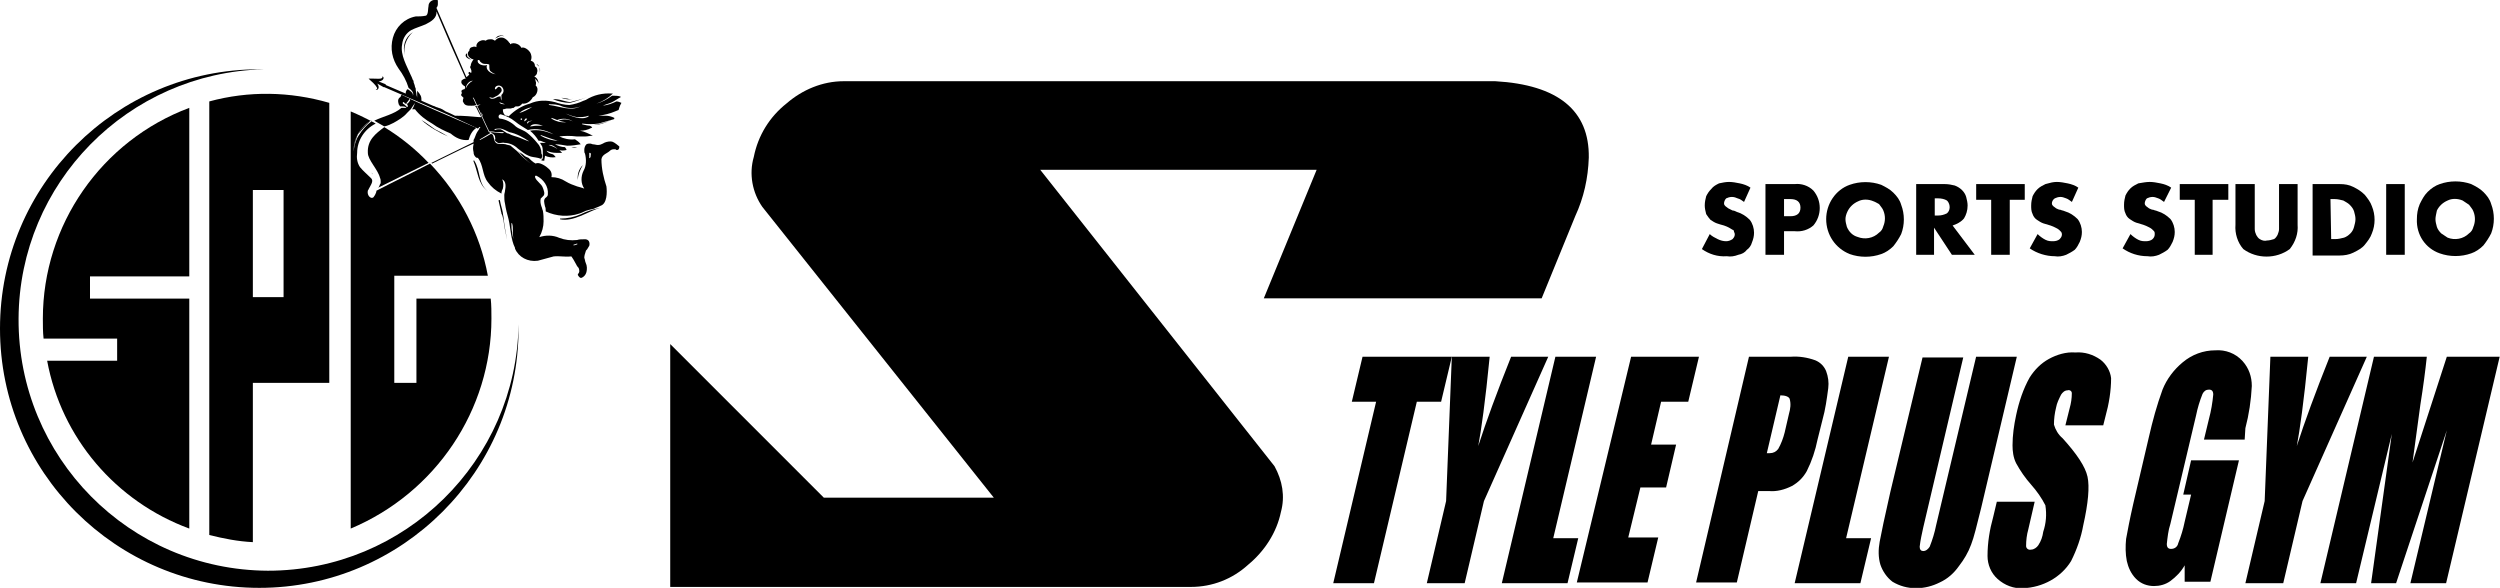
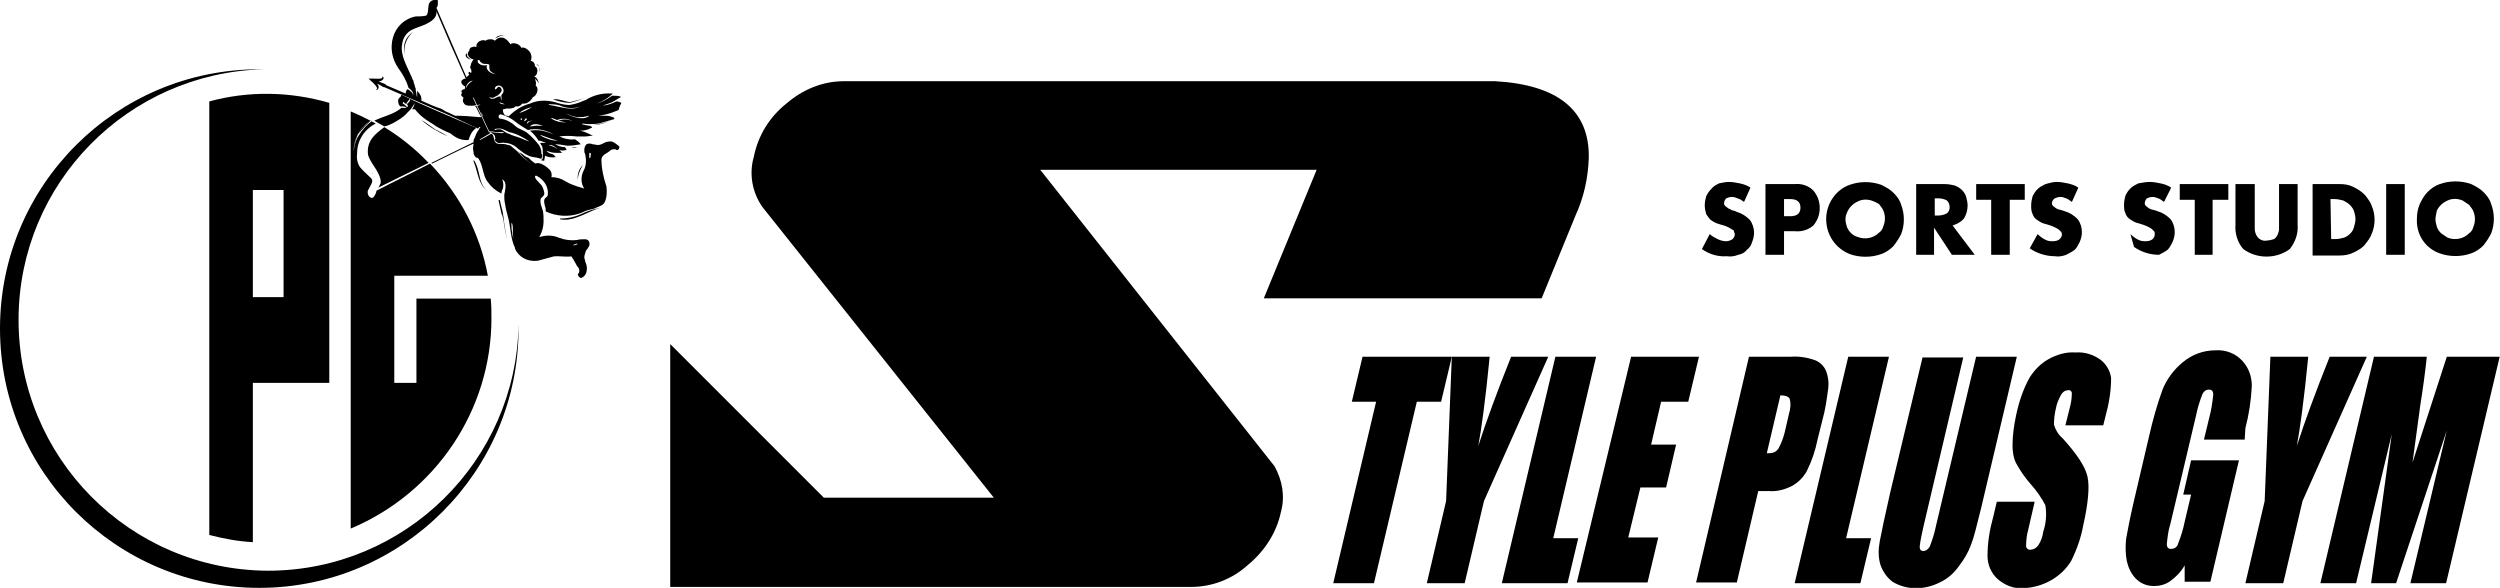
<svg xmlns="http://www.w3.org/2000/svg" version="1.1" id="レイヤー_1" x="0px" y="0px" viewBox="0 0 350 82.3" style="enable-background:new 0 0 350 82.3;" xml:space="preserve">
  <g id="グループ_4" transform="translate(-101.969 -154.831)">
    <g id="グループ_1" transform="translate(101.969 154.831)">
      <path id="パス_1" d="M51.5,21.4c0,1,1.4,2.3,1.7,3.5c0.1,0.2,0.1,0.4,0.1,0.6c0,0.1,0,0.2-0.1,0.3c-0.1,0.2-0.1,0.4-0.3,0.5    c2.4-1.2,4.7-2.3,7.1-3.5c-1.8-1.9-3.9-3.6-6.2-5C52.6,18.7,51.4,19.6,51.5,21.4z" />
      <path id="パス_2" d="M52.7,26.7c0,0.2-0.1,0.4-0.2,0.6c-0.1,0.1-0.1,0.2-0.2,0.3c-0.1,0.1-0.2,0.1-0.3,0.1    c-0.4-0.1-0.6-0.6-0.5-1c0-0.1,0.1-0.1,0.1-0.2l0,0c0,0,0,0,0,0h0c0.3-0.6,0.8-1.2,0.3-1.6c-0.5-0.5-1.1-1-1.5-1.5    c-0.4-0.6-0.5-1.3-0.4-2c0-1.7,1-3.3,2.6-4.1c-1.1-0.6-2.3-1.2-3.5-1.7v58.4C61,69,68.8,57.4,68.8,44.6c0-0.9,0-1.9-0.1-2.8H58.3    v11.8h-3.1v-15h13.1c-1.1-5.9-3.9-11.3-8.1-15.7C57.7,24.2,55.2,25.4,52.7,26.7C52.7,26.6,52.7,26.6,52.7,26.7z M49.5,21.2    c0-1.8,0.9-3.4,2.4-4.3c0,0,0.1,0,0.1,0c0,0,0,0.1,0,0.1c-0.7,0.5-1.3,1.2-1.8,2C49.8,19.6,49.6,20.4,49.5,21.2    C49.5,21.2,49.5,21.2,49.5,21.2L49.5,21.2z" />
      <path id="パス_3" d="M52,24.2c0.1,0,0.1,0.1,0.1,0.1c0,0,0,0,0.1,0.1l0,0C52.2,24.3,52.1,24.3,52,24.2z" />
-       <path id="パス_4" d="M26.5,38.7V15.1C14.2,19.7,6,31.5,6,44.6c0,0.9,0,1.9,0.1,2.8h10.3v3.1H6.6C8.6,61.3,16.2,70.2,26.5,74    V41.8H12.6v-3.1L26.5,38.7z" />
      <path id="パス_5" d="M29.3,74.9c2,0.5,4,0.9,6.1,1V53.6h10.7V14.4c-5.5-1.6-11.3-1.7-16.8-0.2L29.3,74.9z M35.4,26.6h4.3v15    h-4.3V26.6z" />
      <path id="パス_6" d="M55.1,17.2c0.7-0.4,1.4-0.8,1.9-1.4c0.1-0.1,0.1-0.1,0.2-0.2c0,0,0.1-0.1,0.1-0.1c0.1-0.1,0.1-0.1,0.2-0.2    l0,0c0.2-0.3,0.4-0.6,0.6-0.9c0,0,0,0,0,0c-0.1,0.3-0.2,0.6-0.4,0.9c0,0,0.1,0,0.1,0c0.1,0,0.1,0,0.2,0c0,0,0,0,0.1,0v0    c0.6,0.8,1.5,1.5,2.4,2c0.8,0.6,1.7,1,2.6,1.4c0,0,0,0,0,0c0.7,0.6,1.5,1,2.5,0.9c0.2-0.7,0.5-1.3,1.1-1.7    c-1.9-0.8-3.7-1.6-5.6-2.4c-1.6-0.7-3.2-1.4-4.8-2.2c0,0,0,0-0.1,0c0,0-0.1,0.1-0.1,0.2c0,0.1-0.1,0.1-0.2,0.2    c-0.2,0.2-0.2,0.5-0.1,0.8c0,0.1,0,0.1,0.1,0.2c0,0,0,0,0,0c0,0.1,0.1,0.1,0.1,0.2c0.1,0,0.2,0,0.3,0c0.2,0,0.5,0,0.6,0.2    c0,0,0,0,0,0c0,0,0,0,0,0c-0.2,0-0.5,0-0.7,0c-1,0.9-2.6,1.2-3.8,1.8l0,0c0.5,0.3,0.9,0.5,1.4,0.8C54.3,17.6,54.7,17.4,55.1,17.2z     M56.8,14.8c-0.1-0.1-0.2-0.2-0.4-0.3c0,0,0-0.1,0-0.1c0,0,0-0.1,0-0.1c0,0,0.1,0,0.1,0c0.1,0,0.1,0.1,0.2,0.2c0.1,0,0.1,0,0.2,0    c0-0.1,0.1-0.2,0.2-0.3c0.1-0.1,0.1-0.2,0.2-0.3c0,0,0,0,0.1,0c0.1,0.2-0.2,0.4-0.3,0.6c0,0,0,0-0.1,0c0,0-0.1,0-0.1,0    c0.1,0.1,0.2,0.2,0.2,0.4c0,0.1-0.2,0.1-0.2,0C57,15,56.9,14.9,56.8,14.8L56.8,14.8z" />
      <path id="パス_7" d="M85.5,19.8c-0.4,0-0.8,0.1-1.1,0.3c-0.2,0.1-0.4,0.2-0.7,0.2c-0.2,0-0.5-0.1-0.7-0.1l0,0    c-0.1,0-0.2-0.1-0.4-0.1c-0.2,0-0.3,0-0.5,0.1c-0.2,0.2-0.3,0.5-0.3,0.8l0,0c0,0.2,0,0.4,0.1,0.5c0.2,0.8,0.2,1.7-0.2,2.4    c-0.4,0.8-0.4,1.8,0.1,2.5c-0.3-0.1-0.6-0.2-1-0.3c-0.6-0.2-1.1-0.4-1.6-0.7c-0.6-0.4-1.3-0.6-2-0.6c0.1-0.4,0-0.8-0.3-1.1    c-0.4-0.4-1.4-1.1-1.9-0.8l0,0c-0.4-0.2-0.7-0.5-1-0.8c-0.3-0.1-0.5-0.2-0.7-0.4c-0.2-0.2-0.5-0.3-0.7-0.5c0,0,0,0.1,0.1,0.1    c0.4,0.6,1,1.1,1.6,1.6c0,0,0,0,0,0c0,0,0,0,0,0c-0.4-0.3-0.9-0.7-1.3-1.1c-0.4-0.5-0.9-0.9-1.4-1.3c0,0-0.1-0.1-0.1-0.1    c-0.2-0.1-0.5-0.1-0.7-0.2l0,0c-0.4-0.1-0.9,0-1.2-0.1c-0.2-0.1-0.4-0.3-0.4-0.6l0,0c-0.1-0.2-0.1-0.6-0.3-0.7c0,0-0.1,0-0.1-0.1    c-0.5,0.3-1,0.6-1.6,0.9c0,0-0.1,0,0-0.1c0.5-0.3,1-0.6,1.5-0.9c-0.5-0.2-1-0.4-1.5-0.7c-0.1,0.2-0.3,0.4-0.4,0.6    c-0.2,0.3-0.3,0.8-0.5,1.1c0,0.1,0,0.2,0,0.3c-2,1-3.9,1.9-5.9,2.9c0,0,0.1,0.1,0.1,0.1c1.9-0.9,3.8-1.9,5.8-2.8c0,0,0,0.1,0,0.1    c-0.1,0.4-0.1,0.7,0,1.1c0,0.3,0.1,0.5,0.3,0.7c0.1,0.1,0.2,0.1,0.3,0.1c0.8,1,0.6,2.4,1.4,3.4c0.5,0.7,1.1,1.2,1.9,1.6    c0-0.3,0.1-0.5,0.2-0.7c0.1-0.4,0.1-0.9-0.1-1.3c0,0,0,0,0,0c0,0,0,0,0,0c0.6,0.3,0.5,1.1,0.4,1.6c0,0.2-0.1,0.4-0.1,0.6h0    c0,0.4,0,0.8,0.1,1.2c0.1,0.7,0.3,1.5,0.5,2.2c0.3,1.3,0.3,2.8,0.9,4c0,0,0,0.1,0,0.1c0.5,1.2,1.8,1.9,3.2,1.7    c0.7-0.2,1.5-0.4,2.2-0.6c0.8-0.1,1.6,0.1,2.4,0l0.1,0c0.2,0.3,0.4,0.6,0.6,1c0.1,0.2,0.2,0.4,0.4,0.6l0,0    c0.1,0.2,0.1,0.4,0.1,0.5c0,0.1-0.1,0.3-0.2,0.4c0,0,0,0,0,0.1c-0.1-0.2,0.2,0.5,0.5,0.4c0.3-0.1,0.6-0.4,0.7-0.8    c0.1-0.4,0.1-0.9-0.1-1.3c-0.1-0.2-0.1-0.5-0.2-0.7c0-0.3,0.1-0.6,0.2-0.9l0,0c0-0.1,0.1-0.2,0.2-0.3c0.1-0.2,0.2-0.3,0.3-0.5    c0.1-0.4,0-1-0.8-0.9h0c-0.3,0-0.6,0-0.9,0.1c-0.9,0.1-1.7,0-2.5-0.3c-0.9-0.4-1.9-0.4-2.8-0.1c0.4-0.7,0.6-1.5,0.6-2.2    c0-0.5,0-1-0.1-1.5c-0.1-0.2-0.1-0.4-0.2-0.6c-0.1-0.3-0.2-0.7-0.1-1.1c0.1-0.1,0.2-0.2,0.3-0.3c0.4-0.3,0.1-0.9,0-1.2    c-0.2-0.6-0.9-0.9-1.1-1.5c0-0.1,0-0.2,0.1-0.2c0,0,0,0,0.1,0c1,0.5,1.7,1.5,1.6,2.6c0,0.2-0.1,0.3-0.2,0.4    c-0.5,0.3-0.3,0.8-0.2,1.3c0.1,0.2,0.1,0.4,0.1,0.7c1.5,0.7,3.2,0.8,4.7,0.3c0.4-0.1,0.8-0.4,1.3-0.5c0.3-0.1,0.7-0.1,1-0.3    c0.3-0.1,0.5-0.2,0.7-0.3c0,0,0,0,0,0c0.9-0.3,0.9-1.9,0.8-2.7c-0.4-1.2-0.7-2.5-0.7-3.8c0.1-0.7,0.8-0.8,1.2-1.2h0    c0.1-0.1,0.3-0.2,0.5-0.2c0.1,0,0.1,0,0.2,0c0.1,0,0.1,0,0.2,0.1c0,0,0.1,0,0.1,0c0.2,0,0.3-0.2,0.3-0.4c0,0,0-0.1,0-0.1    C86.1,20,85.8,19.8,85.5,19.8z M71.9,33.5c-0.1-0.3-0.2-0.7-0.2-1c-0.1-0.4-0.1-0.8-0.1-1.2c0-0.1,0.1-0.1,0.1,0    c0.1,0.3,0.1,0.6,0.1,1C71.8,32.6,71.8,33.1,71.9,33.5C71.9,33.5,71.9,33.5,71.9,33.5L71.9,33.5z M80.2,34.3    c0.1,0,0.2-0.1,0.3-0.1c0.1,0,0.2-0.1,0.3-0.1c0,0,0.1,0.1,0,0.1C80.6,34.3,80.4,34.4,80.2,34.3C80.2,34.4,80.2,34.4,80.2,34.3    C80.2,34.3,80.2,34.3,80.2,34.3L80.2,34.3L80.2,34.3z M82.7,21.7c0,0.1,0,0.3-0.1,0.4c0,0.1-0.1,0-0.1,0c0-0.1,0-0.3,0-0.4    c0-0.1,0-0.2,0-0.3c0,0,0.1,0,0.1,0C82.8,21.5,82.7,21.6,82.7,21.7L82.7,21.7z" />
      <path id="パス_8" d="M75.6,22.2C75.6,22.2,75.6,22.2,75.6,22.2L75.6,22.2L75.6,22.2z" />
      <path id="パス_9" d="M87,14.4C87,14.4,87,14.4,87,14.4c-0.2-0.1-0.5-0.2-0.7-0.2c-0.6,0.3-1.2,0.5-1.9,0.6c0,0,0,0,0,0    c0.4-0.2,0.9-0.3,1.3-0.5s0.8-0.5,1.2-0.7c0-0.1-0.1-0.1-0.1-0.1h0c-0.3-0.1-0.7-0.1-1.1-0.1c-0.7,0.5-1.4,0.9-2.2,1.1    c0,0,0,0,0,0s0,0,0,0l0,0c0.9-0.3,1.7-0.8,2.3-1.4c0,0,0,0-0.1,0c-1.3-0.1-2.6,0.2-3.7,0.9c-0.1,0-0.2,0.1-0.3,0.1    c-0.6,0.3-1.3,0.5-2,0.6c-0.7,0-1.4-0.2-2-0.4c-1.2-0.3-2.4-0.3-3.5,0.2c-1.1,0.3-2.1,0.9-3,1.8c-0.1-0.1-0.2-0.1-0.4-0.1    c-0.3-0.2-0.4-0.5-0.4-0.9c0,0,0,0,0.1,0c0.1,0,0.3-0.1,0.4-0.1c0.2,0,0.3,0,0.5,0h0c0.2,0,0.3-0.1,0.5-0.1l0,0c0,0,0.1,0,0.1-0.1    c0.1,0,0.1-0.1,0.2-0.1c0,0,0,0,0,0c0,0,0,0,0,0c0.1,0,0.2,0,0.3,0c0.2,0,0.5-0.2,0.6-0.4v0c0.6,0.1,1.2-0.3,1.5-0.9    c0.6-0.2,0.9-1.3,0.4-1.6h0c0-0.2,0.1-0.4,0-0.6c0-0.1-0.1-0.3-0.1-0.4c0.2,0.2,0.4,0.4,0.5,0.7c0,0,0,0,0,0c0-0.4-0.2-0.8-0.6-1    c0.2-0.1,0.4-0.3,0.4-0.6c0.1-0.2,0-0.7-0.3-0.8c0-0.4-0.2-0.7-0.6-0.8c0.2-0.4,0.1-0.9-0.1-1.2c-0.2-0.3-0.8-0.8-1.2-0.6    c-0.1-0.2-0.3-0.4-0.5-0.5c-0.4-0.2-0.8-0.2-1.1,0C71.4,6,71.4,6,71.3,6h0c-0.1-0.2-0.3-0.4-0.6-0.6c-0.5-0.3-1.1-0.1-1.4,0.3l0,0    c-0.2-0.1-0.3-0.2-0.5-0.2c-0.3,0-0.6,0-0.8,0.2c-0.2-0.1-0.5-0.1-0.7,0c-0.3,0.1-0.5,0.3-0.6,0.6c0,0.1,0,0.2,0,0.3    c-0.2-0.1-0.4-0.1-0.6,0c-0.2,0-0.4,0.2-0.4,0.5c0,0,0,0,0,0c-0.1,0.1-0.2,0.2-0.2,0.4c0,0.2,0.1,0.4,0.2,0.5    c0.2,0.2,0.4,0.3,0.6,0.3c-0.2,0.3-0.4,0.6-0.4,0.9c-0.1,0.1-0.1,0.3,0,0.4c0.1,0.2,0.1,0.3,0.1,0.5c0,0,0,0.1-0.1,0.1    c0,0,0,0-0.1-0.1c-0.1-0.1-0.3,0.1-0.2,0.2c0,0,0.1,0.1,0.1,0.1c-0.1,0.2-0.3,0.3-0.4,0.4c-1.4-3.2-2.8-6.5-4.2-9.7    c0.1-0.1,0.2-0.3,0.2-0.5c0-0.2,0-0.3,0-0.5c0,0,0-0.1-0.1-0.1c0,0,0,0,0,0c0,0,0,0-0.1,0c-0.5-0.1-1,0.2-1.1,0.7c0,0,0,0.1,0,0.1    c-0.1,0.3,0,1.3-0.4,1.4c-0.5,0.1-1,0.1-1.4,0.1c-1.6,0.3-2.8,1.5-3.2,3c-0.4,1.5-0.1,3,0.8,4.3c0.6,0.8,1.1,1.7,1.4,2.7    c0.4,0.3,0.8,0.7,0.6,1.1c0,0,0,0,0,0c0,0,0,0,0,0c0.1-0.4-0.4-0.7-0.7-0.9c-0.1,0-0.2,0.1-0.2,0.2c-0.1,0.1-0.1,0.3-0.1,0.4    c-0.9-0.4-1.9-0.8-2.8-1.2l0-0.1l-1-0.4c0.3,0,0.7-0.2,0.7-0.5c0-0.1-0.1-0.2-0.2-0.2c0,0,0.1,0.1,0,0.2c-0.2,0.2-0.6,0.1-1.5,0.1    l-0.4,0l0.2,0.2c0.7,0.6,1,1,1,1.2c0,0.1-0.2,0.1-0.2,0.1c0.1,0.1,0.2,0.1,0.3,0c0.2-0.2,0.1-0.6-0.1-0.8l0.2,0.1l0.7,0.4    c0,0,0,0,0.1,0c2.5,1.1,4.9,2.1,7.4,3.2c1.9,0.8,3.8,1.7,5.7,2.6c0.1-0.1,0.1-0.1,0.2-0.2s0.2,0.1,0.1,0.1c0,0-0.1,0.1-0.1,0.1    c0.4,0.2,0.9,0.4,1.3,0.6c0,0,0-0.1,0-0.1c0,0,0,0,0-0.1c-0.6-1.2-1.1-2.4-1.7-3.6c-0.1,0-0.1,0.1-0.2,0.1    c0.1,0.1,0.2,0.1,0.2,0.2c0.2,0.4,0.4,0.9,0.7,1.3c-0.1,0-0.2,0-0.3,0c-1.1-0.1-2.2-0.2-3.4-0.2c-0.4-0.2-0.8-0.4-1.3-0.6    c-0.3-0.2-0.6-0.4-1-0.5c-0.2-0.1-0.4-0.1-0.5-0.2l-0.3-0.1c-0.5-0.2-1.1-0.5-1.6-0.7c0-0.2,0-0.5-0.1-0.7    c-0.1-0.2-0.3-0.5-0.5-0.7c0,0.1,0,0.3,0,0.4c0,0.2,0,0.4,0,0.6c0,0,0,0,0,0c0,0,0,0,0,0c0-0.2-0.1-0.3-0.1-0.5    c0-0.2-0.1-0.4-0.1-0.7c0-0.1,0-0.2-0.1-0.3c0-0.2-0.1-0.4-0.2-0.7c0,0,0,0,0-0.1c0-0.1,0-0.1-0.1-0.2c-0.1-0.3-0.2-0.5-0.3-0.7    C57,9.3,56,7.7,56.3,6.2c0.1-0.9,0.6-1.6,1.3-2c0.6-0.3,1.3-0.5,2-0.8c0.8-0.4,1.6-0.9,1.5-1.8c1.3,3.1,2.7,6.3,4.1,9.4    c-0.2,0-0.4,0.1-0.6,0.3c0,0,0,0,0,0c0,0,0,0,0,0.1c-0.1,0.3,0.3,0.6,0.5,0.7c0,0.1,0,0.1,0,0.2c0,0.1,0,0.1-0.1,0.2    c-0.2,0-0.3,0.1-0.4,0.2c0,0,0,0,0,0c0,0.1,0,0.3,0.1,0.3c-0.1,0.1-0.2,0.3-0.1,0.4c0.1,0.1,0.2,0.2,0.3,0.3    c-0.1,0.2-0.1,0.4-0.1,0.5c0.1,0.2,0.2,0.4,0.4,0.5c0.2,0.1,0.5,0.1,0.8,0.1c0.2,0,0.4,0,0.7-0.1c-0.2-0.3-0.3-0.7-0.5-1    c0,0,0-0.1,0.1,0c0.2,0.3,0.3,0.7,0.5,1c0.2,0,0.4-0.1,0.5-0.1c0,0,0,0,0,0c0,0,0,0,0,0c-0.2,0.1-0.3,0.2-0.5,0.2    c0.6,1.2,1.1,2.4,1.7,3.6c0.3,0,0.6,0,0.9,0.1l0.6,0l0.2,0h0.1l0,0c0,0,0.1,0,0.1,0c0,0,0,0,0.1,0c0,0,0,0.1,0,0.1    c-0.1,0.1-0.6,0-0.7,0c-0.4,0-0.7-0.1-1.1-0.1c0,0,0,0,0.1,0.1c0.1,0.1,0.2,0.1,0.3,0.2c0.1,0.1,0.2,0.2,0.2,0.3l0,0    c0,0.2,0.1,0.3,0,0.5c0,0.2,0.3,0.3,0.4,0.4c0.3,0.1,0.7-0.1,0.9,0l0,0c0.7,0,1.4,0.3,1.9,0.8c0.5,0.4,1,0.8,1.5,1    c0.4,0.2,0.9,0.2,1.3,0.3l0,0c0.1,0,0.5,0.2,0.5,0.1c0-0.1,0.1-0.2,0.1-0.2c0-0.1,0-0.2,0-0.3c0-0.1-0.1-0.1-0.1-0.2    c0-0.6-0.2-1.1-0.6-1.5c-0.4-0.5-0.9-1-1.4-1.4c-0.5-0.4-1.1-0.5-1.6-0.9c-0.6-0.6-1.4-1-2.2-1.1c-0.1,0-0.2-0.1-0.2-0.3    S70,16,70.1,16l0,0c0.7,0.2,1.4,0.5,2,1c0.6,0.5,1.2,0.8,1.8,1.2l0,0c1.2-0.3,2.5,0,3.6,0.6c0,0,0,0,0,0c-0.5-0.2-1.1-0.4-1.6-0.5    c-0.6-0.1-1.2-0.1-1.7,0c0.5,0.4,0.9,0.9,1.2,1.4c0.2,0,0.3,0,0.5,0.1c0.2,0.1,0.4,0.1,0.5,0.2c0,0,0,0,0,0s0,0,0,0    c-0.2,0-0.4,0-0.6,0c-0.1,0-0.1,0-0.2,0c0.1,0.2,0.2,0.3,0.3,0.5c0.1,0.3,0.1,0.7,0.1,1.1l0,0c0,0,0,0,0,0.1c0,0,0,0,0,0    c0,0.1,0,0.2,0,0.3c0,0.2-0.1,0.4-0.3,0.4c0.2,0.1,0.3,0.1,0.5,0.1c0,0,0,0,0,0c0-0.2,0.1-0.5,0.1-0.7c0.4,0.2,1,0.3,1.5,0.2v0    c0,0,0.1,0,0,0c-0.1-0.1-0.2-0.3-0.4-0.4c-0.4-0.1-0.7-0.2-0.9-0.5c0,0,0,0,0,0c0.5,0.2,0.9,0.3,1.4,0.3c0.2,0,0.5,0,0.8,0    c-0.1-0.1-0.2-0.2-0.3-0.3c-0.2-0.2-0.5-0.3-0.8-0.5c-0.2-0.1-0.5-0.2-0.8-0.3c0,0,0,0,0,0c0,0,0,0,0,0c0.5-0.1,1,0.3,1.4,0.7    c0.4,0.1,0.7,0.1,1.1,0l0,0c0,0,0,0,0,0c0,0,0-0.1,0-0.1c0,0,0,0,0,0c-0.1-0.1-0.1-0.2-0.2-0.3c-0.5,0-1-0.2-1.4-0.4c0,0,0,0,0,0    c0,0,0,0,0,0c0.6,0,1.1,0.1,1.7,0.2c0.7,0,1.3-0.1,1.9-0.2c0,0,0,0,0,0c0,0,0,0,0,0c-0.2-0.3-0.5-0.5-0.8-0.7    c-0.8,0.1-1.6-0.1-2.2-0.4c0,0,0,0,0,0c0,0,0,0,0,0c0.8-0.1,1.6-0.1,2.4,0c0.4,0,0.8,0,1.3,0c0.3,0,0.6-0.1,0.9-0.1l0.1,0h0    c0,0,0,0,0,0s0,0,0,0c-0.6-0.3-1.2-0.6-1.8-0.7c0.5,0,1.1-0.1,1.6-0.4l0,0c0,0,0.1,0,0.1-0.1c-0.1-0.1-0.3-0.2-0.4-0.2l0,0h0.2    c-0.4,0-0.8-0.1-1.2-0.2c0,0,0-0.1,0-0.1c0.8,0.1,1.5,0.1,2.3,0c0.7-0.2,1.4-0.4,2.1-0.6c0.1,0,0.1-0.1,0.1-0.1l0,0c0,0,0,0,0-0.1    c0,0,0,0,0,0c-0.4-0.2-0.8-0.3-1.2-0.3l0.1,0c-0.4,0-0.8,0-1.1,0c0,0,0,0,0,0c0.8-0.1,1.6-0.3,2.3-0.6c0.2-0.1,0.3-0.1,0.5-0.2    C86.8,14.7,86.9,14.6,87,14.4C87.1,14.4,87,14.4,87,14.4z M58.7,13.9L58.7,13.9L58.7,13.9L58.7,13.9z M60.8,2.2c0,0,0-0.1,0-0.1    c0,0,0,0,0,0C60.8,2.1,60.8,2.2,60.8,2.2L60.8,2.2z M66.2,11.3c-0.4,0.2-0.8,0.6-1,1.1c0,0,0,0,0,0c0,0,0,0,0,0    C65.2,12,65.6,11.3,66.2,11.3C66.2,11.3,66.2,11.3,66.2,11.3C66.2,11.3,66.2,11.3,66.2,11.3L66.2,11.3z M67.1,15.4L67.1,15.4    l0.1,0.2C67.2,15.5,67.1,15.5,67.1,15.4L67.1,15.4z M67.6,16.3l-0.3-0.6C67.5,15.9,67.6,16.1,67.6,16.3L67.6,16.3z M68.2,9.1    c-0.5,0.2-1.5-0.1-1.3-0.7c0,0,0.1,0,0.1,0c0.1,0,0.2,0.1,0.2,0.2c0.1,0.1,0.2,0.2,0.4,0.3c0.3,0.1,0.5,0,0.8,0.1    c0.1,0,0.1,0.1,0.1,0.1c0,0,0,0,0,0c0,0,0,0,0,0c0,0.3,0,0.6,0.1,0.8c0.2,0.2,0.5,0.4,0.8,0.5c0,0,0,0,0,0    C68.6,10.3,67.9,9.7,68.2,9.1L68.2,9.1z M70.1,18c0.4,0.1,0.8,0.3,1.2,0.5v0c1,0.2,1.9,0.7,2.8,1.3c0,0,0,0,0,0    c-0.4-0.1-0.8-0.3-1.3-0.5c-0.5-0.2-1.1-0.3-1.6-0.6v0c-0.3,0-0.8-0.5-1.1-0.6c-0.1,0-0.3,0-0.4,0c-0.2,0-0.3,0.1-0.4,0.1    c0,0-0.1-0.1-0.1-0.1C69.4,18,69.8,18,70.1,18L70.1,18z M69.6,13.6c-0.3,0.2-0.9,0.4-1.1,0c0,0,0,0,0,0c0,0,0,0,0,0    c0.1,0,0.3,0.1,0.4,0.1c0.2,0,0.3-0.1,0.5-0.2c0.3-0.1,0.6-0.4,0.8-0.7c0.1-0.2,0-0.5-0.2-0.6c-0.3-0.2-0.4,0.2-0.6,0.3    c0,0-0.1,0-0.1,0c0,0,0,0,0,0c-0.1-0.4,0.4-0.6,0.7-0.5c0.3,0.1,0.5,0.4,0.5,0.7c0,0.2-0.1,0.4-0.3,0.6c0,0.1,0,0.2,0,0.2    c0,0.2,0,0.4,0.1,0.6c0,0,0,0,0,0c-0.1-0.1-0.2-0.3-0.2-0.4c0-0.1,0-0.1,0-0.2C69.9,13.5,69.8,13.5,69.6,13.6L69.6,13.6z     M69.9,14.3C69.9,14.3,69.9,14.2,69.9,14.3C70,14.2,70,14.2,69.9,14.3c0.3,0.1,0.5,0.2,0.8,0.3c0,0,0,0,0,0    C70.5,14.6,70,14.6,69.9,14.3L69.9,14.3z M72.7,15.8c0.5-0.4,1.2-0.7,1.8-0.8l0,0C73.9,15.3,73.3,15.7,72.7,15.8    C72.7,15.9,72.7,15.9,72.7,15.8C72.7,15.9,72.7,15.9,72.7,15.8L72.7,15.8z M73.1,16.7c0,0-0.1,0.1-0.1,0.1c0,0-0.1,0-0.1,0    c0,0,0,0,0,0c0-0.1,0-0.1,0-0.2c0,0,0.1-0.1,0.1,0C73.1,16.6,73.1,16.6,73.1,16.7C73.1,16.7,73.1,16.7,73.1,16.7L73.1,16.7z     M73.4,17C73.4,17,73.4,17,73.4,17C73.4,17,73.4,16.9,73.4,17c0-0.1,0-0.2,0.1-0.3c0-0.1,0.1-0.1,0.2-0.1c0,0,0,0,0.1,0    c0,0,0,0,0,0c0,0.1-0.1,0.1-0.1,0.2C73.6,16.9,73.5,16.9,73.4,17L73.4,17z M73.8,17.3C73.8,17.3,73.7,17.3,73.8,17.3    c-0.1-0.4,0.6-0.4,0.8-0.4c0,0,0,0,0,0c-0.2,0-0.3,0.1-0.5,0.1C74,17.1,73.9,17.3,73.8,17.3L73.8,17.3z M76,17.6    c-0.3,0-0.6,0-0.9,0s-0.6,0.1-0.9,0.1c0,0,0,0,0,0c0,0,0,0,0,0C74.6,17.2,75.4,17.4,76,17.6C76,17.5,76,17.6,76,17.6L76,17.6z     M77.9,22.1L77.9,22.1L77.9,22.1z M79.5,20.9L79.5,20.9L79.5,20.9L79.5,20.9L79.5,20.9z M81.4,20L81.4,20L81.4,20L81.4,20z     M83.1,18.6L83.1,18.6L83.1,18.6z M82.7,18.5L82.7,18.5L82.7,18.5L82.7,18.5z M76.9,14.6c0.6,0,1.2,0,1.8,0.3    c0.8,0.3,1.8,0.3,2.6,0c0,0,0,0,0,0c-1.5,0.7-2.8,0-4.4-0.2C76.8,14.7,76.8,14.6,76.9,14.6C76.8,14.6,76.8,14.6,76.9,14.6    L76.9,14.6z M78.1,19.7c-0.8,0-1.7-0.3-2.4-0.7c0,0,0-0.1,0-0.1C76.5,19.2,77.3,19.5,78.1,19.7C78.2,19.6,78.2,19.7,78.1,19.7    L78.1,19.7z M79.8,17L79.8,17z M80.2,17c-0.6-0.3-1.3-0.4-2-0.1c0.4,0.1,0.8,0.2,1.1,0.2c0,0,0,0,0,0c-0.7,0.1-1.5-0.1-2.1-0.5    c0,0,0-0.1,0-0.1c0.3,0.1,0.6,0.2,0.8,0.3C78.8,16.5,79.6,16.6,80.2,17C80.2,17,80.2,17,80.2,17L80.2,17z M82.4,16.3    c-0.9,0.6-2.4,0-3.2-0.4c0,0,0,0,0,0c0.5,0.2,1,0.4,1.6,0.5c0.5,0,1.1,0,1.6-0.2C82.4,16.2,82.4,16.3,82.4,16.3L82.4,16.3z" />
      <path id="パス_10" d="M75.5,9.5c0.1,0.2,0.1,0.5,0,0.7c0,0,0,0,0,0C75.6,10,75.7,9.7,75.5,9.5c0-0.3-0.2-0.5-0.4-0.5    c0,0,0,0,0,0c0,0,0,0,0,0C75.3,9.2,75.5,9.2,75.5,9.5z" />
      <path id="パス_11" d="M69.3,5.4c0.2-0.1,0.4-0.2,0.6-0.3c0.2-0.1,0.5-0.1,0.7,0c0,0,0,0,0,0c0,0,0,0,0,0C70.5,5,70.2,4.9,69.9,5    C69.7,5,69.5,5.2,69.3,5.4C69.3,5.4,69.3,5.4,69.3,5.4C69.3,5.4,69.3,5.4,69.3,5.4z" />
      <path id="パス_12" d="M66,8.4C66,8.4,66,8.4,66,8.4C66,8.4,66,8.4,66,8.4c-0.2-0.1-0.3-0.3-0.5-0.4c-0.1-0.1-0.1-0.2-0.1-0.3    c0-0.1,0-0.2,0-0.2c0,0,0,0-0.1,0c-0.2,0.2-0.1,0.5,0.1,0.6C65.5,8.2,65.8,8.3,66,8.4z" />
      <path id="パス_13" d="M52.6,12.5C52.6,12.5,52.6,12.5,52.6,12.5z" />
      <path id="パス_14" d="M53.4,10.7C53.4,10.7,53.4,10.7,53.4,10.7z" />
      <path id="パス_15" d="M81.3,30c-0.9,0.4-1.9,0.6-2.9,0.6c0,0,0,0,0,0.1c0,0,0,0,0,0c1.9,0.4,3.9-1.1,5.6-1.6c0,0,0,0,0,0    C83,29.3,82.1,29.6,81.3,30z" />
      <path id="パス_16" d="M66.3,22.6c0.6,1.4,0.6,3.1,1.9,4.1l0,0c-1.3-1.1-0.9-2.8-1.8-4.2C66.4,22.4,66.2,22.5,66.3,22.6z" />
      <path id="パス_17" d="M59,16.8C59,16.8,59,16.8,59,16.8C59,16.8,59,16.8,59,16.8c1.1,1,2.4,1.7,3.7,2.3c0,0,0,0,0,0c0,0,0,0,0,0    c-0.6-0.4-1.2-0.7-1.8-1C60.3,17.7,59.7,17.2,59,16.8z" />
      <path id="パス_18" d="M80.9,25.2c0-0.7,0.3-1.4,0.7-2.1c0,0,0,0,0,0C81,23.7,80.8,24.5,80.9,25.2C80.9,25.2,80.9,25.2,80.9,25.2    C80.9,25.2,80.9,25.2,80.9,25.2z" />
      <path id="パス_19" d="M57.8,4.5C57.8,4.5,57.8,4.5,57.8,4.5c-1.1,0.7-1.5,2-1.1,3.2c0,0,0,0,0,0C56.4,6.6,56.9,5.3,57.8,4.5z" />
      <path id="パス_20" d="M51.9,16.9C51.9,16.9,51.9,16.9,51.9,16.9C51.9,16.9,51.9,16.9,51.9,16.9L51.9,16.9    c-1.5,0.9-2.4,2.5-2.4,4.2c0,0,0,0,0,0c0.1-0.8,0.3-1.6,0.6-2.3C50.6,18.2,51.2,17.5,51.9,16.9z" />
      <path id="パス_21" d="M77.4,13.9c0.8,0.3,1.6,0.5,2.4,0.5c0.8-0.2,1.6-0.5,2.4-0.8c0,0,0,0,0,0c-0.8,0.3-1.6,0.5-2.4,0.7    C79,14.2,78.2,13.8,77.4,13.9C77.4,13.8,77.4,13.9,77.4,13.9z" />
-       <path id="パス_22" d="M78.6,13.7c0.5,0.2,1.1,0.3,1.7,0.1c0,0,0,0,0,0s0,0,0,0l0,0c-0.3,0.1-0.6,0.1-0.9,0    C79.1,13.8,78.9,13.7,78.6,13.7C78.6,13.7,78.6,13.7,78.6,13.7z" />
      <path id="パス_23" d="M80.8,20.6C80.8,20.6,80.8,20.6,80.8,20.6c-0.1,0-0.2,0-0.4,0c-0.1,0-0.2,0-0.4,0c0,0,0,0,0,0    C80.3,20.7,80.5,20.7,80.8,20.6z" />
      <path id="パス_24" d="M85.3,16.9c-0.7,0.3-1.4,0.5-2.2,0.6c0,0,0,0,0,0c0,0,0,0,0,0c0.8,0,1.7-0.3,2.4-0.7    C85.4,16.9,85.4,16.9,85.3,16.9z" />
      <path id="パス_25" d="M70.5,30.9c0.1,0.9,0.3,1.8,0.5,2.7c0,0,0,0,0,0c-0.2-1-0.4-2.1-0.5-3.1c0-0.2-0.1-0.5-0.1-0.7    c-0.1-0.6-0.3-1.1-0.4-1.7c0,0,0-0.1-0.1-0.1c0,0-0.1,0-0.1,0.1c0.1,0.4,0.2,0.9,0.3,1.3c0,0.2,0.1,0.3,0.1,0.5    C70.4,30.2,70.4,30.6,70.5,30.9z" />
      <path id="パス_26" d="M37.5,79.9C18.1,79.8,2.5,64,2.6,44.6c0.1-19,15.3-34.4,34.3-34.9c-0.2,0-0.4,0-0.6,0    C16.3,9.7,0,25.9,0,46s16.3,36.3,36.3,36.3S72.6,66,72.6,46l0,0c0-0.2,0-0.4,0-0.6C72.3,64.5,56.7,79.9,37.5,79.9z" />
    </g>
    <path id="パス_27" d="M311.3,166.2l-91.2,0c-3,0-5.8,1.2-8,3.1c-2.4,1.9-4,4.5-4.6,7.5c-0.7,2.4-0.2,5,1.2,7l32.4,40.7l-23.8,0   l-21.5-21.5l0,34H211l57.7,0c3,0,5.8-1.1,8-3.1c2.3-1.9,4-4.5,4.6-7.4c0.6-2.2,0.2-4.4-0.9-6.4l-32.8-41.5l38.7,0l-7.4,18l38.9,0   l4.7-11.5c1.2-2.6,1.8-5.3,1.9-8.2C324.5,170.3,320.1,166.7,311.3,166.2z" />
    <g id="グループ_2" transform="translate(288.623 204.077)">
      <path id="パス_28" d="M16.6,0.7L15.1,7h-3.4l-6,25.4H0L6,7H2.6l1.5-6.3H16.6z" />
      <path id="パス_29" d="M30.1,0.7l-9,20.2l-2.7,11.5h-5.3l2.7-11.5l0.8-20.2h5.3c-0.6,6.2-1.2,10.4-1.6,12.5    c1.1-3.4,2.6-7.5,4.6-12.5H30.1z" />
      <path id="パス_30" d="M36.8,0.7l-6,25.4h3.5l-1.5,6.3h-9.2l7.5-31.7H36.8z" />
      <path id="パス_31" d="M41.7,0.7h9.5L49.7,7h-3.8l-1.4,6H48l-1.4,6H43l-1.7,7h4.2l-1.5,6.3h-9.9L41.7,0.7z" />
      <path id="パス_32" d="M58.2,0.7h5.8c1.2-0.1,2.4,0.1,3.5,0.5c0.7,0.3,1.2,0.8,1.5,1.5c0.3,0.8,0.4,1.6,0.3,2.4    c-0.2,1.5-0.4,3-0.8,4.4l-0.7,2.8c-0.3,1.5-0.8,3-1.5,4.4c-0.5,0.9-1.2,1.6-2.1,2.1c-1,0.5-2.1,0.8-3.2,0.7h-1.5l-3,12.8h-5.7    L58.2,0.7z M62.6,6.1l-1.9,8.1c0.2,0,0.3,0,0.4,0c0.5,0,0.9-0.2,1.2-0.6c0.4-0.7,0.7-1.5,0.9-2.3l0.6-2.6C64,8,64.1,7.3,63.9,6.6    C63.8,6.3,63.3,6.1,62.6,6.1L62.6,6.1z" />
      <path id="パス_33" d="M77.8,0.7l-6,25.4h3.5l-1.5,6.3h-9.2l7.5-31.7H77.8z" />
      <path id="パス_34" d="M95.7,0.7l-5,21.2c-0.6,2.4-1,4.1-1.4,5.1c-0.4,1.1-1,2.1-1.7,3c-0.7,1-1.6,1.8-2.7,2.3    c-1,0.5-2.1,0.8-3.3,0.8c-1.2,0-2.3-0.3-3.3-0.9c-0.8-0.6-1.4-1.5-1.7-2.4c-0.3-1-0.3-2.1-0.1-3.2c0.2-1.1,0.7-3.5,1.5-7l4.5-18.8    h5.7l-5.6,23.8c-0.2,0.9-0.4,1.8-0.5,2.7c0,0.4,0.2,0.6,0.5,0.6c0.4,0,0.7-0.3,0.9-0.6c0.4-1,0.7-2,0.9-3L90,0.7L95.7,0.7z" />
      <path id="パス_35" d="M107.8,10.3h-5.3l0.6-2.4c0.2-0.7,0.3-1.4,0.3-2.1c0-0.3-0.3-0.5-0.6-0.4c-0.4,0-0.7,0.3-0.9,0.6    c-0.3,0.6-0.6,1.2-0.7,1.8c-0.2,0.8-0.3,1.6-0.3,2.4c0.2,0.7,0.6,1.4,1.2,1.9c2,2.2,3.2,4,3.5,5.4c0.3,1.4,0.1,3.7-0.6,6.8    c-0.3,1.7-0.9,3.4-1.7,5c-1.4,2.3-4,3.7-6.7,3.8c-1.3,0.1-2.6-0.4-3.6-1.3c-0.9-0.8-1.4-2-1.4-3.2c0-1.9,0.3-3.7,0.8-5.5l0.5-2.1    h5.3l-0.9,3.9c-0.2,0.7-0.3,1.5-0.3,2.3c0,0.3,0.3,0.6,0.7,0.5c0.4,0,0.8-0.3,1-0.6c0.4-0.6,0.6-1.2,0.7-1.9    c0.4-1.2,0.5-2.4,0.3-3.7c-0.5-1-1.2-2-2-2.9c-0.8-0.9-1.5-1.9-2.1-3c-0.4-0.8-0.5-1.7-0.5-2.5c0-1.4,0.2-2.8,0.5-4.2    c0.4-1.9,1-3.7,1.9-5.3c0.7-1.1,1.6-2,2.7-2.6c1.1-0.6,2.4-1,3.7-0.9c1.3-0.1,2.5,0.3,3.5,1c0.8,0.6,1.4,1.6,1.5,2.6    c0,1.8-0.3,3.6-0.8,5.4L107.8,10.3z" />
      <path id="パス_36" d="M127.6,12.3h-5.7l0.7-2.9c0.3-1.1,0.5-2.3,0.6-3.4c0-0.5-0.2-0.7-0.6-0.7c-0.4,0-0.7,0.2-0.9,0.6    c-0.4,1-0.7,2-0.9,3l-3.6,15.2c-0.3,0.9-0.4,1.9-0.5,2.8c0,0.5,0.2,0.7,0.6,0.7c0.5,0,0.9-0.3,1-0.8c0.4-1,0.7-2,0.9-3l0.9-3.8    H119l1.1-4.8h6.7l-4,17h-3.6l0-2.3c-0.5,0.9-1.2,1.6-2,2.2c-0.7,0.5-1.5,0.7-2.3,0.7c-0.9,0-1.8-0.3-2.5-1    c-0.7-0.7-1.1-1.6-1.3-2.5c-0.2-1-0.2-2.1-0.1-3.1c0.2-1.1,0.5-2.7,1-4.9l2.2-9.4c0.5-2.2,1.1-4.4,1.9-6.6    c0.6-1.5,1.6-2.8,2.8-3.8c1.3-1.1,2.9-1.7,4.6-1.7c1.4-0.1,2.8,0.4,3.8,1.5c0.9,1,1.3,2.2,1.3,3.5c-0.1,2-0.4,4-0.9,5.9    L127.6,12.3z" />
      <path id="パス_37" d="M144.7,0.7l-9,20.2L133,32.4h-5.3l2.7-11.5l0.8-20.2h5.3c-0.6,6.2-1.2,10.4-1.6,12.5    c1.1-3.4,2.6-7.5,4.6-12.5H144.7z" />
      <path id="パス_38" d="M163.3,0.7l-7.5,31.7h-5l5.1-21.4l-7.1,21.4h-3.5l2.9-20.9l-5,20.9h-5l7.5-31.7h7.4    c-0.2,1.9-0.5,4.2-0.9,6.7l-1.1,8.1l4.8-14.8L163.3,0.7z" />
    </g>
    <g id="グループ_3" transform="translate(340.234 180.302)">
      <path id="パス_39" d="M5.9,2.8C5.6,2.6,5.4,2.4,5,2.3C4.8,2.2,4.5,2.1,4.2,2.1c-0.3,0-0.6,0.1-0.8,0.2C3.2,2.5,3.1,2.8,3.1,3    c0,0.2,0.1,0.3,0.2,0.4c0.1,0.1,0.3,0.2,0.4,0.3C3.9,3.8,4.1,3.9,4.3,4C4.5,4,4.7,4.1,4.9,4.2c0.7,0.2,1.3,0.6,1.8,1.1    c0.4,0.5,0.6,1.2,0.6,1.8c0,0.5-0.1,0.9-0.3,1.4C6.9,8.9,6.6,9.3,6.3,9.5C6,9.9,5.6,10.1,5.1,10.2c-0.5,0.2-1.1,0.3-1.6,0.2    C2.2,10.5,1,10.1,0,9.4l1.1-2.1C1.4,7.6,1.8,7.8,2.2,8C2.6,8.2,3,8.3,3.4,8.3C3.7,8.3,4,8.2,4.3,8c0.3-0.3,0.4-0.7,0.2-1    C4.5,6.8,4.4,6.7,4.3,6.7C4.1,6.6,4,6.5,3.8,6.4C3.6,6.3,3.4,6.2,3.1,6.1C2.7,6,2.4,5.9,2.1,5.8C1.8,5.7,1.5,5.5,1.2,5.3    C1,5.1,0.8,4.8,0.6,4.5C0.5,4.1,0.4,3.7,0.4,3.3c0-0.5,0.1-0.9,0.2-1.3c0.2-0.4,0.4-0.7,0.7-1C1.6,0.6,2,0.4,2.4,0.2    C2.9,0.1,3.3,0,3.8,0c0.5,0,1,0.1,1.5,0.2c0.5,0.1,1.1,0.3,1.5,0.6L5.9,2.8z" />
      <path id="パス_40" d="M11.5,10.2H8.9V0.3H13c0.9-0.1,1.9,0.2,2.6,0.9c1.2,1.4,1.2,3.5,0,4.9C14.9,6.7,14,7,13,6.9h-1.5    L11.5,10.2z M11.5,4.8h0.9c0.9,0,1.4-0.4,1.4-1.2c0-0.8-0.5-1.2-1.4-1.2h-0.9V4.8z" />
      <path id="パス_41" d="M17.4,5.2c0-2.1,1.3-4.1,3.3-4.8c1.4-0.5,3-0.5,4.4,0c0.6,0.3,1.2,0.6,1.7,1.1c0.5,0.5,0.9,1,1.1,1.7    c0.5,1.3,0.5,2.8,0,4.1c-0.3,0.6-0.7,1.2-1.1,1.7c-0.5,0.5-1.1,0.9-1.7,1.1c-1.4,0.5-3,0.5-4.4,0C18.7,9.3,17.4,7.4,17.4,5.2    L17.4,5.2z M20.1,5.2c0,0.4,0.1,0.7,0.2,1.1c0.3,0.7,0.8,1.2,1.5,1.4c1,0.4,2.2,0.2,3-0.6c0.3-0.2,0.5-0.5,0.6-0.9    c0.3-0.7,0.3-1.5,0-2.2c-0.1-0.3-0.4-0.6-0.6-0.9C24.6,3,24.3,2.8,24,2.7c-0.7-0.3-1.5-0.3-2.1,0c-0.7,0.3-1.2,0.8-1.5,1.4    C20.2,4.5,20.1,4.9,20.1,5.2z" />
      <path id="パス_42" d="M38.2,10.2H35l-2.5-3.8v3.8H30V0.3h4c0.5,0,1,0.1,1.4,0.2c0.8,0.3,1.4,0.9,1.6,1.6    c0.1,0.4,0.2,0.8,0.2,1.2c0,0.7-0.2,1.3-0.5,1.8c-0.4,0.5-1,0.8-1.6,1L38.2,10.2z M32.6,4.7h0.5c0.4,0,0.8-0.1,1.2-0.3    c0.5-0.4,0.5-1.2,0.1-1.7c0,0-0.1-0.1-0.1-0.1c-0.3-0.2-0.8-0.3-1.2-0.3h-0.5V4.7z" />
      <path id="パス_43" d="M43.1,2.5v7.7h-2.6V2.5h-2.1V0.3h6.8v2.2H43.1z" />
      <path id="パス_44" d="M51.8,2.8c-0.3-0.2-0.5-0.4-0.8-0.5c-0.3-0.1-0.5-0.2-0.8-0.2c-0.3,0-0.6,0.1-0.8,0.2    C49.1,2.5,49,2.8,49,3c0,0.2,0.1,0.3,0.2,0.4c0.1,0.1,0.3,0.2,0.4,0.3c0.2,0.1,0.4,0.2,0.6,0.2c0.2,0.1,0.4,0.1,0.6,0.2    c0.7,0.2,1.3,0.6,1.8,1.1c0.4,0.5,0.6,1.2,0.6,1.8c0,0.5-0.1,0.9-0.3,1.4c-0.2,0.4-0.4,0.8-0.7,1.1c-0.4,0.3-0.8,0.5-1.2,0.7    c-0.5,0.2-1.1,0.3-1.6,0.2c-1.2,0-2.5-0.4-3.5-1.1L47,7.3c0.3,0.3,0.7,0.6,1.1,0.8c0.4,0.2,0.7,0.2,1.1,0.2c0.3,0,0.7-0.1,0.9-0.3    c0.3-0.3,0.4-0.7,0.2-1c-0.1-0.1-0.2-0.2-0.3-0.3c-0.1-0.1-0.3-0.2-0.5-0.3c-0.2-0.1-0.4-0.2-0.7-0.3c-0.3-0.1-0.7-0.2-1-0.3    c-0.3-0.1-0.6-0.3-0.9-0.5c-0.3-0.2-0.5-0.5-0.6-0.8c-0.2-0.4-0.2-0.8-0.2-1.2c0-0.5,0.1-0.9,0.2-1.3c0.2-0.4,0.4-0.7,0.7-1    c0.3-0.3,0.7-0.5,1.1-0.7C48.8,0.1,49.2,0,49.7,0c0.5,0,1,0.1,1.5,0.2c0.5,0.1,1.1,0.3,1.5,0.6L51.8,2.8z" />
-       <path id="パス_45" d="M64.7,2.8c-0.3-0.2-0.5-0.4-0.8-0.5c-0.3-0.1-0.5-0.2-0.8-0.2c-0.3,0-0.6,0.1-0.8,0.2    C62.1,2.5,62,2.8,62,3c0,0.2,0.1,0.3,0.2,0.4c0.1,0.1,0.3,0.2,0.4,0.3c0.2,0.1,0.4,0.2,0.6,0.2c0.2,0.1,0.4,0.1,0.6,0.2    c0.7,0.2,1.3,0.6,1.8,1.1c0.4,0.5,0.6,1.2,0.6,1.8c0,0.5-0.1,0.9-0.3,1.4c-0.2,0.4-0.4,0.8-0.7,1.1c-0.4,0.3-0.8,0.5-1.2,0.7    c-0.5,0.2-1.1,0.3-1.6,0.2c-1.3,0-2.5-0.4-3.5-1.1L60,7.3c0.3,0.3,0.7,0.6,1.1,0.8c0.4,0.2,0.7,0.2,1.1,0.2c0.3,0,0.7-0.1,0.9-0.3    c0.2-0.2,0.3-0.4,0.3-0.7c0-0.1,0-0.3-0.1-0.4c-0.1-0.1-0.2-0.2-0.3-0.3c-0.1-0.1-0.3-0.2-0.5-0.3c-0.2-0.1-0.4-0.2-0.7-0.3    c-0.3-0.1-0.7-0.2-1-0.3c-0.3-0.1-0.6-0.3-0.9-0.5c-0.3-0.2-0.5-0.5-0.6-0.8c-0.2-0.4-0.2-0.8-0.2-1.2c0-0.5,0.1-0.9,0.2-1.3    c0.2-0.4,0.4-0.7,0.7-1c0.3-0.3,0.7-0.5,1.1-0.7C61.7,0.1,62.2,0,62.7,0c0.5,0,1,0.1,1.5,0.2c0.5,0.1,1.1,0.3,1.5,0.6L64.7,2.8z" />
+       <path id="パス_45" d="M64.7,2.8c-0.3-0.2-0.5-0.4-0.8-0.5c-0.3-0.1-0.5-0.2-0.8-0.2c-0.3,0-0.6,0.1-0.8,0.2    C62.1,2.5,62,2.8,62,3c0,0.2,0.1,0.3,0.2,0.4c0.1,0.1,0.3,0.2,0.4,0.3c0.2,0.1,0.4,0.2,0.6,0.2c0.2,0.1,0.4,0.1,0.6,0.2    c0.7,0.2,1.3,0.6,1.8,1.1c0.4,0.5,0.6,1.2,0.6,1.8c0,0.5-0.1,0.9-0.3,1.4c-0.2,0.4-0.4,0.8-0.7,1.1c-0.4,0.3-0.8,0.5-1.2,0.7    c-1.3,0-2.5-0.4-3.5-1.1L60,7.3c0.3,0.3,0.7,0.6,1.1,0.8c0.4,0.2,0.7,0.2,1.1,0.2c0.3,0,0.7-0.1,0.9-0.3    c0.2-0.2,0.3-0.4,0.3-0.7c0-0.1,0-0.3-0.1-0.4c-0.1-0.1-0.2-0.2-0.3-0.3c-0.1-0.1-0.3-0.2-0.5-0.3c-0.2-0.1-0.4-0.2-0.7-0.3    c-0.3-0.1-0.7-0.2-1-0.3c-0.3-0.1-0.6-0.3-0.9-0.5c-0.3-0.2-0.5-0.5-0.6-0.8c-0.2-0.4-0.2-0.8-0.2-1.2c0-0.5,0.1-0.9,0.2-1.3    c0.2-0.4,0.4-0.7,0.7-1c0.3-0.3,0.7-0.5,1.1-0.7C61.7,0.1,62.2,0,62.7,0c0.5,0,1,0.1,1.5,0.2c0.5,0.1,1.1,0.3,1.5,0.6L64.7,2.8z" />
      <path id="パス_46" d="M71.5,2.5v7.7H69V2.5h-2.1V0.3h6.8v2.2H71.5z" />
      <path id="パス_47" d="M77.4,0.3v5.4c0,0.3,0,0.6,0,0.9c0,0.3,0.1,0.6,0.2,0.8c0.1,0.2,0.3,0.5,0.5,0.6c0.3,0.2,0.7,0.3,1,0.2    c0.3,0,0.7-0.1,1-0.2c0.2-0.1,0.4-0.4,0.5-0.6c0.1-0.3,0.2-0.5,0.2-0.8c0-0.3,0-0.6,0-0.9V0.3h2.6V6c0.1,1.2-0.3,2.4-1.1,3.4    c-1.9,1.4-4.6,1.4-6.5,0c-0.8-0.9-1.2-2.2-1.1-3.4V0.3H77.4z" />
      <path id="パス_48" d="M85.5,0.3h3.8c0.7,0,1.3,0.1,1.9,0.4c0.6,0.3,1.1,0.6,1.6,1.1c0.4,0.5,0.8,1,1,1.6c0.5,1.2,0.5,2.6,0,3.8    c-0.2,0.6-0.6,1.1-1,1.6c-0.4,0.5-1,0.8-1.6,1.1c-0.6,0.3-1.3,0.4-1.9,0.4h-3.8L85.5,0.3z M88.1,8h0.6c0.4,0,0.8-0.1,1.2-0.2    c0.3-0.1,0.6-0.3,0.9-0.6C91,7,91.2,6.7,91.3,6.3c0.1-0.4,0.2-0.7,0.2-1.1c0-0.4-0.1-0.7-0.2-1.1c-0.1-0.3-0.3-0.6-0.6-0.9    c-0.3-0.3-0.6-0.4-0.9-0.6c-0.4-0.1-0.8-0.2-1.2-0.2h-0.6L88.1,8z" />
      <path id="パス_49" d="M98.4,0.3v9.9h-2.6V0.3H98.4z" />
      <path id="パス_50" d="M100.1,5.2c0-0.7,0.1-1.4,0.4-2.1c0.3-0.6,0.6-1.2,1.1-1.7c0.5-0.5,1.1-0.9,1.7-1.1c1.4-0.5,3-0.5,4.4,0    c0.6,0.3,1.2,0.6,1.7,1.1c0.5,0.5,0.9,1,1.1,1.7c0.5,1.3,0.5,2.8,0,4.1c-0.3,0.6-0.7,1.2-1.1,1.7c-0.5,0.5-1.1,0.9-1.7,1.1    c-1.4,0.5-3,0.5-4.4,0C101.3,9.3,100,7.4,100.1,5.2L100.1,5.2z M102.7,5.2c0,0.4,0.1,0.7,0.2,1.1c0.1,0.3,0.3,0.6,0.6,0.9    c0.3,0.2,0.6,0.4,0.9,0.6c1,0.4,2.2,0.2,3-0.6c0.3-0.2,0.5-0.5,0.6-0.9c0.3-0.7,0.3-1.5,0-2.2c-0.1-0.3-0.4-0.6-0.6-0.9    c-0.3-0.2-0.6-0.4-0.9-0.6c-0.7-0.3-1.5-0.3-2.1,0c-0.7,0.3-1.2,0.8-1.5,1.4C102.8,4.5,102.7,4.9,102.7,5.2L102.7,5.2z" />
    </g>
  </g>
</svg>